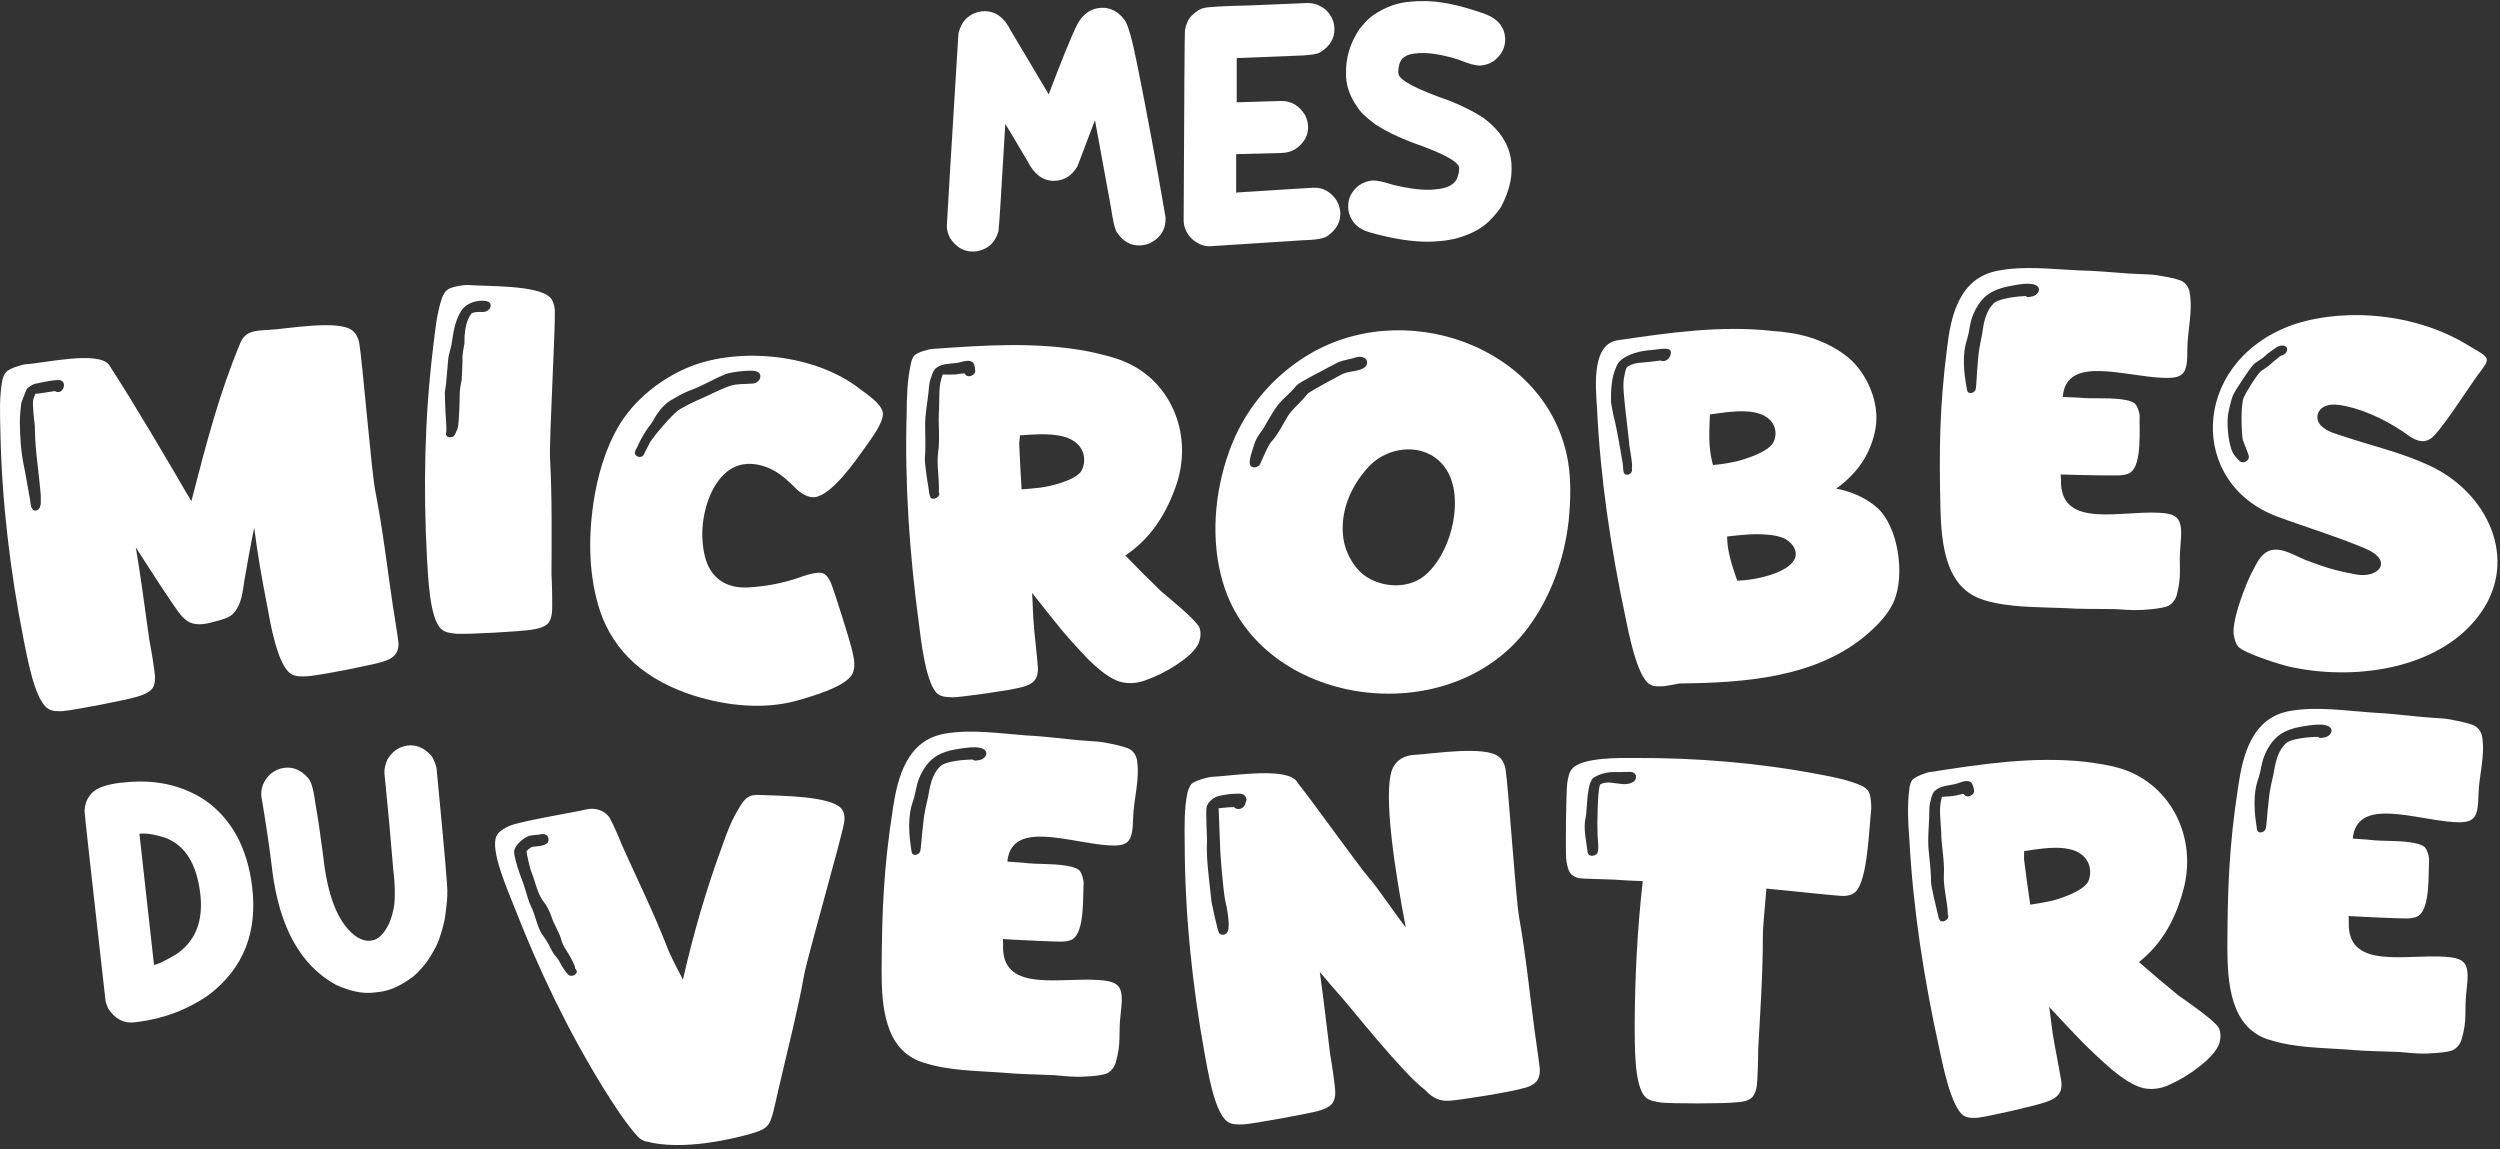
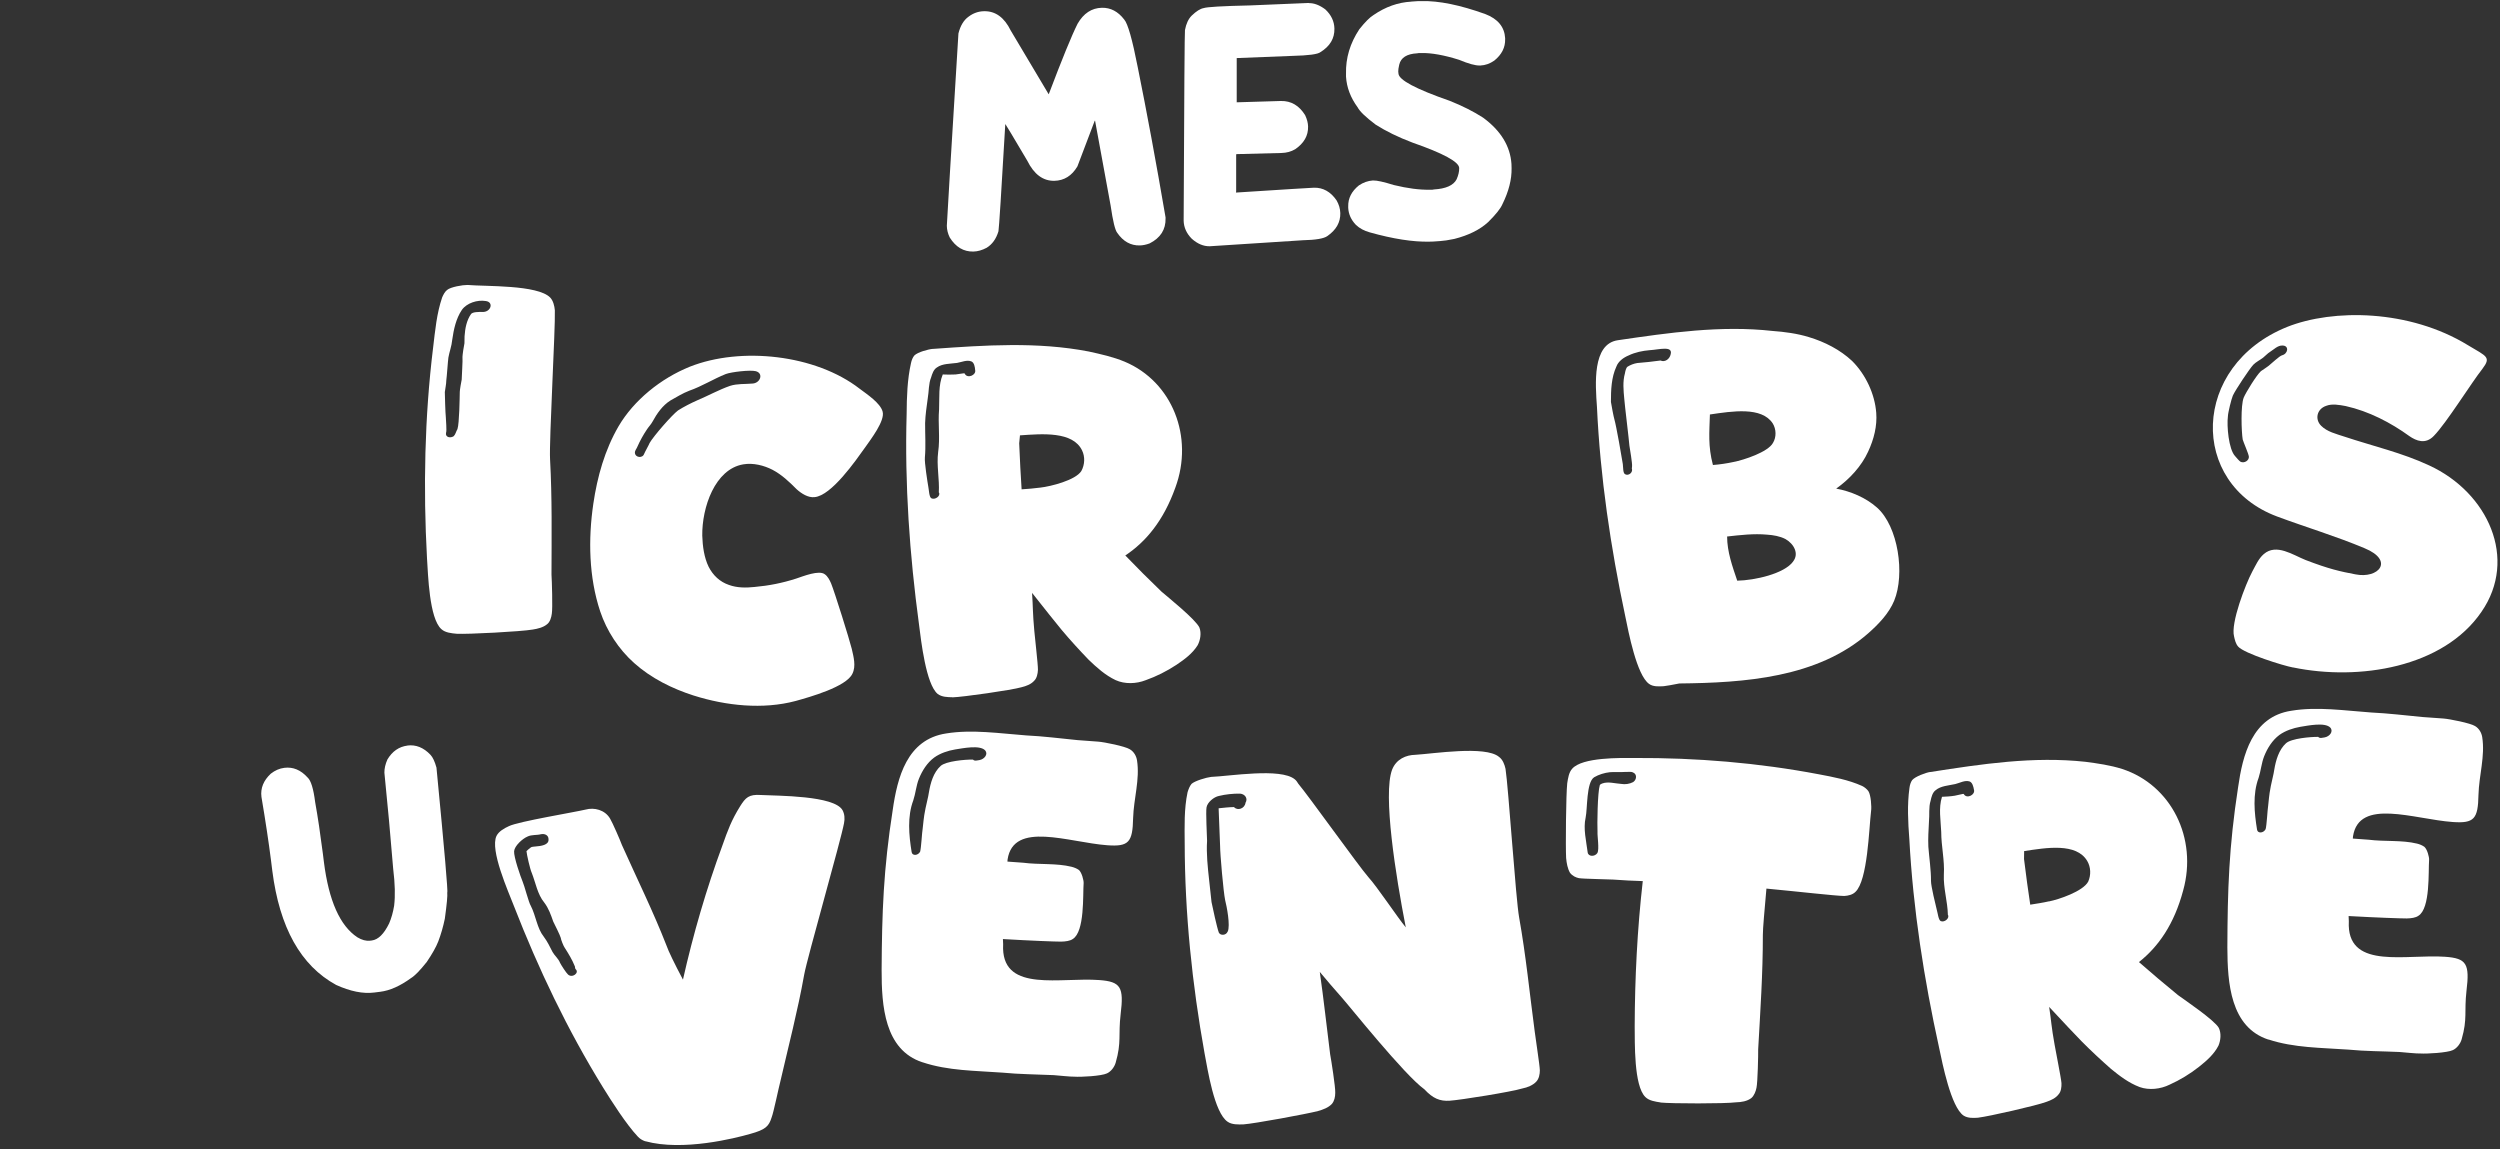
<svg xmlns="http://www.w3.org/2000/svg" width="509" height="234" viewBox="0 0 509 234" fill="none">
  <rect x="0" y="0" width="509" height="234" fill="#333333" stroke="none" />
  <path d="M224.356 1.583C226.124 1.549 227.636 2.34 228.889 3.976C229.628 4.811 230.546 8.05 231.643 13.671C233.49 22.81 235.382 33.006 237.308 44.26V44.46C237.364 46.731 236.278 48.434 234.061 49.558C233.345 49.825 232.673 49.959 232.069 49.97C230.21 50.015 228.677 49.158 227.468 47.399C227.031 46.865 226.583 45.017 226.124 41.855C224.703 34.008 223.65 28.253 222.956 24.58H222.889C222.721 25.014 221.546 28.108 219.363 33.874C218.232 35.789 216.665 36.769 214.672 36.813C212.366 36.858 210.53 35.5 209.153 32.717C206.242 27.786 204.753 25.314 204.709 25.292H204.675C203.869 39.128 203.41 46.386 203.287 47.087C202.828 48.623 202.022 49.748 200.88 50.449C199.962 50.939 199.066 51.195 198.182 51.217C196.189 51.261 194.589 50.304 193.368 48.356C192.988 47.577 192.786 46.787 192.775 45.974C192.82 44.805 193.603 31.748 195.137 6.814C195.529 5.234 196.223 4.087 197.197 3.397C198.149 2.674 199.201 2.306 200.332 2.284C202.66 2.228 204.474 3.542 205.783 6.213L213.497 19.17H213.53C216.228 12.046 218.176 7.271 219.396 4.833C220.616 2.718 222.262 1.627 224.344 1.583H224.356Z" fill="white" />
  <path d="M266.482 0.637C267.545 0.614 268.665 1.037 269.84 1.917C271.038 3.041 271.654 4.343 271.687 5.824C271.732 7.827 270.78 9.419 268.844 10.61C268.329 11.044 266.437 11.3 263.157 11.378L251.794 11.823V20.829H251.828C255.824 20.695 258.813 20.606 260.783 20.561C262.866 20.517 264.511 21.485 265.731 23.456C266.112 24.279 266.314 25.047 266.325 25.771C266.37 27.619 265.496 29.155 263.705 30.379C262.877 30.869 261.948 31.125 260.907 31.147C259.003 31.192 255.947 31.27 251.716 31.381L251.682 31.548V38.906L251.648 39.206C261.612 38.561 266.896 38.238 267.511 38.216C269.37 38.171 270.903 39.028 272.113 40.776C272.605 41.622 272.863 42.49 272.885 43.392C272.93 45.262 272.045 46.82 270.243 48.067C269.527 48.579 267.87 48.857 265.273 48.913C264.959 48.946 258.634 49.347 246.297 50.137C245.032 50.159 243.812 49.647 242.637 48.601C241.573 47.521 241.025 46.297 240.991 44.928C241.103 19.059 241.192 6.113 241.26 6.113C241.506 4.822 241.954 3.853 242.625 3.186C243.555 2.284 244.372 1.772 245.066 1.649C245.715 1.416 248.861 1.226 254.492 1.104C254.85 1.071 258.858 0.904 266.493 0.603L266.482 0.637Z" fill="white" />
  <path d="M287.315 0.325L288.77 0.225H289.453C292.935 0.136 297.256 1.015 302.406 2.863C304.958 3.842 306.313 5.479 306.447 7.772V7.972C306.492 9.664 305.753 11.111 304.242 12.335C303.346 12.959 302.406 13.293 301.409 13.337H301.275C300.368 13.36 298.969 12.97 297.077 12.18C293.998 11.211 291.435 10.755 289.375 10.799H288.905L288.535 10.855C286.431 10.966 285.222 11.734 284.886 13.159C284.74 13.794 284.673 14.25 284.684 14.551L284.729 14.985C284.807 16.287 288.278 18.135 295.163 20.528C297.737 21.552 300.01 22.699 301.958 23.956C305.563 26.606 307.488 29.745 307.734 33.385L307.757 34.264C307.801 36.513 307.186 38.961 305.887 41.588C305.518 42.457 304.555 43.67 302.977 45.228C301.286 46.776 298.991 47.911 296.092 48.646C294.849 48.902 293.898 49.046 293.215 49.08L291.793 49.18L290.976 49.202C287.673 49.269 283.643 48.646 278.885 47.31C277.743 46.998 276.803 46.486 276.064 45.785C275.09 44.772 274.564 43.614 274.497 42.312V42.045C274.452 40.386 275.18 38.95 276.669 37.748C277.564 37.147 278.505 36.813 279.501 36.746H279.568C280.341 36.724 281.74 37.036 283.766 37.67C286.565 38.349 289.017 38.672 291.121 38.627H291.625L291.961 38.572C294.379 38.427 295.913 37.748 296.562 36.513C296.931 35.678 297.099 34.932 297.088 34.275V34.175C297.01 32.939 293.853 31.225 287.606 29.043C284.684 27.941 282.165 26.706 280.061 25.359C278.057 23.845 276.848 22.688 276.422 21.864C274.978 19.894 274.184 17.812 274.049 15.608V14.996C273.971 11.823 274.866 8.818 276.758 5.957C277.945 4.466 278.908 3.508 279.647 3.063C282.076 1.393 284.639 0.481 287.326 0.336L287.315 0.325Z" fill="white" />
-   <path d="M12.987 144.775C11.912 144.82 10.647 144.886 9.763 144.274C6.997 142.46 5.531 133.655 4.848 130.405C2.072 116.368 0.348 102.02 0.079 87.75C0.001 84.254 -0.167 80.77 0.482 77.353C0.672 76.696 0.874 76.14 1.266 75.728C1.904 75.016 4.244 74.281 5.229 74.158C8.912 73.969 20.241 71.298 22.256 74.37C27.54 82.529 33.529 92.748 38.959 102.053C42.115 89.787 44.746 79.835 48.911 69.873C49.941 67.313 52.112 67.313 54.721 67.168C58.404 66.979 68.927 65.031 71.737 67.29C72.543 67.914 72.935 68.849 73.125 69.728C73.774 73.424 75.655 96.209 76.394 99.894C77.916 107.619 78.812 115.422 79.965 123.191C80.099 124.249 81.096 129.982 81.141 131.05C81.141 131.774 80.984 132.686 80.424 133.299C79.797 134.1 78.678 134.501 77.637 134.813C75.454 135.447 64.785 137.584 62.535 137.684C61.37 137.74 60.195 137.796 59.221 137.195C56.456 135.38 54.978 126.575 54.407 123.403C53.377 118.138 52.426 112.762 51.754 107.452C51.027 110.958 50.389 114.554 49.761 118.138C49.414 120.431 49.202 122.98 47.612 124.794C46.739 125.807 45.16 126.175 43.851 126.52C42.194 126.998 40.347 127.41 38.813 126.787C37.951 126.442 37.235 125.729 36.697 125.073C35.421 123.525 30.473 115.867 27.652 111.448C28.715 117.704 29.499 123.904 30.383 130.171C30.607 131.217 31.604 136.939 31.559 138.029C31.559 138.842 31.413 139.755 30.932 140.267C30.215 141.079 29.096 141.48 28.144 141.781C25.883 142.515 15.203 144.563 12.964 144.753L12.987 144.775ZM8.162 103.022C8.464 102.532 8.206 101.942 8.318 101.385C8.318 99.95 7.356 92.336 7.266 90.9C7.199 90.365 7.065 87.148 7.098 86.692C6.986 85.813 6.527 82.173 6.785 81.338C6.774 81.249 7.121 80.392 7.188 80.214C7.266 80.114 7.456 80.18 7.546 80.169C7.994 80.114 10.647 79.691 11.184 79.624C12.852 80.67 13.972 77.386 11.901 77.375C10.277 77.398 8.621 77.876 7.031 78.166C6.594 78.31 5.587 78.889 5.374 79.357C5.24 79.735 4.479 81.538 4.355 82.006C4.244 82.562 3.975 85.468 4.042 86.002C4.064 89.052 4.277 92.18 4.926 95.152C5.117 95.942 5.9 100.695 6.102 101.575C6.158 102.02 6.214 103.178 6.527 103.5C6.818 104.357 8.117 103.934 8.184 103.022H8.162Z" fill="white" />
  <path d="M92.996 129.035C91.921 128.935 90.667 128.824 89.873 128.1C87.387 125.919 87.163 116.991 86.939 113.685C86.156 99.393 86.447 84.933 88.182 70.775C88.596 67.302 88.91 63.817 90.029 60.534C90.309 59.91 90.589 59.376 91.037 59.031C91.764 58.419 94.194 58.007 95.179 58.018C98.851 58.341 109.452 57.951 112.016 60.578C112.631 61.213 112.889 62.281 112.967 63.183C113.09 66.934 111.781 89.764 111.993 93.516C112.419 101.285 112.307 109.144 112.284 116.991C112.363 118.06 112.542 123.87 112.352 124.939C112.251 125.741 111.971 126.631 111.422 127.065C110.605 127.766 109.43 128.022 108.445 128.178C106.105 128.59 95.235 129.158 92.996 129.035ZM92.403 88.774C92.761 88.418 92.862 87.794 93.141 87.36C93.522 86.202 93.589 80.937 93.612 79.78C93.612 79.423 93.914 77.642 94.003 77.286C94.003 76.663 94.238 73.357 94.16 72.644C94.16 72.288 94.462 70.24 94.563 69.884C94.563 69.706 94.585 68.637 94.585 68.459C94.697 66.856 94.989 65.253 95.906 63.929C96.276 63.483 97.53 63.506 98.157 63.517C99.948 63.628 100.608 61.502 98.907 61.291C97.205 61.001 95.044 61.68 94.037 63.094C92.839 64.864 92.369 67.09 92.067 69.227C91.955 70.474 91.496 71.632 91.294 72.789C91.194 73.413 90.97 76.796 90.869 77.42C90.858 78.221 90.667 79.023 90.567 79.824C90.567 80.448 90.678 84.199 90.768 84.911C90.768 85.445 91.003 87.683 90.813 88.128C90.623 89.019 91.697 89.297 92.425 88.774H92.403Z" fill="white" />
  <path d="M141.268 141.625C136.891 140.222 132.592 138.107 129.11 134.991C125.953 132.174 123.524 128.445 122.192 124.46C119.886 117.515 119.74 109.789 120.804 102.543C121.61 97.067 123.121 91.645 125.931 86.803C129.065 81.46 134.54 77.052 140.451 74.659C150.862 70.541 166.031 72.177 175.009 79.134C176.52 80.269 179.229 82.05 179.7 83.798C180.237 85.646 177.259 89.486 176.207 91C174.225 93.772 169.3 100.918 165.84 101.218C164.564 101.363 163.198 100.517 162.202 99.615C160.724 98.124 159.157 96.632 157.265 95.642C155.552 94.762 153.347 94.195 151.332 94.54C145.555 95.508 142.902 103.322 142.981 109.066C143.048 111.225 143.361 113.496 144.268 115.377C145.175 117.169 146.585 118.472 148.421 119.095C150.078 119.696 151.88 119.696 153.616 119.507C156.526 119.251 159.28 118.706 162.079 117.804C163.568 117.314 166.758 116.012 167.934 116.925C168.527 117.336 168.908 118.093 169.199 118.75C169.926 120.52 172.96 130.226 173.408 132.063C173.789 133.711 174.326 135.647 173.542 137.183C172.289 139.844 164.878 141.914 162.001 142.716C155.34 144.497 147.839 143.695 141.279 141.625H141.268ZM131.148 92.414C131.271 92.069 132.144 90.532 132.267 90.187C133.028 88.829 136.779 84.522 138.044 83.564C139.286 82.785 140.618 82.106 141.939 81.516C144.19 80.57 146.384 79.346 148.623 78.566C150.112 78.088 151.634 78.232 153.089 78.099C154.802 78.088 155.541 76.006 153.873 75.572C152.731 75.283 148.903 75.728 147.772 76.151C145.242 77.164 142.936 78.644 140.316 79.557C139.006 80.058 137.753 80.837 136.521 81.527C134.887 82.54 133.734 84.221 132.86 85.835C132.536 86.436 132.032 86.926 131.719 87.427C130.98 88.518 130.319 89.709 129.748 91C129.625 91.345 129.222 91.757 129.267 92.213C129.357 93.204 130.868 93.349 131.148 92.391V92.414Z" fill="white" />
  <path d="M193.928 141.959C192.932 141.937 191.767 141.937 190.905 141.28C188.521 139.298 187.525 130.427 187.11 127.143C185.196 112.962 184.177 98.536 184.592 84.288C184.614 80.793 184.726 77.297 185.476 73.936C185.61 73.301 185.845 72.745 186.17 72.366C186.842 71.698 189.047 71.086 189.943 71.031H190.032C200.511 70.285 211.157 69.539 221.658 71.565C224.12 72.11 226.594 72.644 229.001 73.646C238.651 77.709 243.14 88.93 239.289 99.315C236.882 106.016 233.323 110.29 229.113 113.095C231.543 115.611 233.961 118.038 236.479 120.453C237.823 121.611 243.454 126.13 244.204 127.778C244.64 128.913 244.383 130.36 243.834 131.384C242.782 133.065 241.159 134.256 239.524 135.358C237.543 136.66 235.461 137.707 233.267 138.486C231.341 139.243 229.013 139.321 227.143 138.475C225.005 137.462 223.27 135.881 221.624 134.3C219.777 132.375 217.919 130.36 216.15 128.245C215.366 127.321 212.399 123.592 210.127 120.709C210.328 123.559 210.239 124.728 210.586 128.457C210.664 129.525 211.347 135.291 211.325 136.371C211.291 137.183 211.09 138.085 210.586 138.575C209.925 139.332 208.951 139.677 207.978 139.922C205.951 140.512 195.977 141.925 193.906 141.981L193.928 141.959ZM191.141 100.283C191.308 97.59 190.659 94.773 191.006 92.057C191.432 89.163 190.95 86.247 191.197 83.364C191.297 80.937 191.029 78.455 191.947 76.24C192.764 76.273 193.659 76.296 194.555 76.24C195.003 76.207 195.439 76.084 195.887 76.051C196.066 76.04 196.413 75.928 196.436 76.106C196.962 77.142 198.798 76.385 198.54 75.327C198.496 74.704 198.339 73.824 197.79 73.591C196.861 73.212 195.82 73.724 194.846 73.891C193.424 74.081 191.879 74.014 190.771 74.804C190.077 75.216 189.786 76.129 189.573 76.852C189.036 78.143 189.148 79.657 188.89 81.104C188.655 82.819 188.409 84.444 188.353 86.158C188.342 88.484 188.51 90.889 188.308 93.137C188.196 94.128 188.846 98.202 189.014 99.17C189.137 99.694 189.159 101.218 189.629 101.452C190.379 101.842 191.577 100.962 191.163 100.272L191.141 100.283ZM211.851 99.27C213.9 99.037 218.948 97.79 220.157 95.909C220.874 94.606 220.941 92.993 220.303 91.69C218.411 87.794 212.232 88.317 207.664 88.64C207.608 89.186 207.563 89.72 207.507 90.265C207.653 93.56 207.81 96.955 208 99.627C209.164 99.549 210.687 99.437 211.84 99.27H211.851Z" fill="white" />
-   <path d="M249.029 118.739C246.42 110.168 247.215 100.283 250.283 91.835C253.104 83.987 258.399 77.32 265.53 72.756C285.457 59.966 315.235 70.418 319.254 93.972C319.892 97.823 319.78 101.853 319.399 105.849C318.571 113.663 315.75 121.6 311.037 127.889C294.961 149.394 256.574 143.873 249.029 118.739ZM256.35 94.785C256.563 94.54 257.067 93.338 257.179 93.082C257.772 91.891 258.197 90.588 259.115 89.62C260.369 88.15 261.209 86.358 262.227 84.677C263.101 83.342 264.198 82.484 265.239 81.338C265.351 81.171 266.179 80.281 266.291 80.114C267.187 79.412 271.911 76.897 272.874 76.385C273.747 75.862 274.766 75.706 275.773 75.55C276.971 75.327 278.471 74.871 278.337 73.691C278.258 72.789 277.128 72.478 276.187 72.722C275.057 73.134 273.691 73.246 272.549 73.735C272.168 73.869 270.142 74.982 269.851 75.127C268.888 75.639 264.847 77.698 264.041 78.41C263.627 78.9 263.201 79.39 262.798 79.791C262.586 80.036 261.276 81.227 261.063 81.472C259.53 82.997 258.466 85.123 257.335 87.059C257.212 87.316 256.149 88.718 256.026 88.974C255.466 89.898 255.141 91.122 254.839 92.158C254.581 92.848 254.223 94.328 254.615 94.829C255.007 95.319 255.835 95.241 256.339 94.762L256.35 94.785ZM290.058 117.192C295.151 113.018 297.872 102.91 295.151 96.844C292.062 90.02 283.296 90.076 278.65 95.029C274.922 99.092 272.784 104.235 273.512 109.623C273.859 112.083 275.101 114.565 276.881 116.39C280.296 119.663 286.464 120.197 290.069 117.192H290.058Z" fill="white" />
  <path d="M341.912 139.154C340.501 139.454 339.348 139.621 338.733 139.71C337.748 139.766 336.572 139.844 335.755 139.243C333.225 137.451 331.557 128.668 330.896 125.429C327.919 111.426 325.803 97.122 325.142 82.885C324.818 78.243 324.146 70.04 329.385 69.272C339.774 67.747 350.342 66.211 360.854 67.379C363.328 67.558 365.925 67.903 368.298 68.637C371.522 69.606 374.668 71.22 377.086 73.49C379.851 76.24 381.71 80.214 382.001 84.043C382.213 86.714 381.53 89.43 380.355 91.946C378.989 94.94 376.56 97.556 373.851 99.482C376.84 100.039 379.84 101.307 382.135 103.322C386.512 107.196 387.867 116.913 385.661 122.29C384.598 124.883 382.471 127.087 380.389 128.924C370.033 138.018 355.122 139.02 341.89 139.154H341.912ZM332.284 95.541C332.184 95.464 332.307 95.085 332.284 94.996C332.374 94.35 331.837 91.367 331.747 90.744C331.669 89.586 330.784 82.407 330.706 81.249C330.538 79.468 330.359 77.687 330.84 75.995C330.885 75.717 331.042 74.882 331.367 74.659C331.949 74.303 332.632 74.025 333.348 73.913C334.87 73.78 336.483 73.635 338.083 73.401C338.957 73.813 339.953 73.123 340.154 72.11C340.613 70.329 337.748 71.197 335.856 71.298C334.423 71.42 332.923 71.721 331.568 72.377C330.538 72.8 329.475 73.579 329.094 74.637C328.064 76.863 327.986 79.401 327.986 81.839C328.064 82.373 328.534 84.911 328.702 85.434C329.06 86.648 330.225 93.237 330.404 94.473C330.493 95.085 330.404 96.365 330.896 96.566C331.579 96.911 332.396 96.254 332.284 95.553V95.541ZM352.928 94.061C355.044 93.66 359.98 92.035 360.977 90.176C361.704 88.985 361.648 87.371 360.932 86.213C358.693 82.752 352.67 83.72 348.136 84.388C348.036 88.006 347.722 90.766 348.752 94.673C350.006 94.584 351.696 94.339 352.928 94.061ZM365.085 114.298C366.305 112.762 365.287 110.747 363.507 109.745C362.421 109.177 361.033 108.932 359.745 108.854C357.081 108.61 354.316 108.932 351.64 109.233C351.651 112.383 352.715 115.299 353.7 118.227C357.226 118.16 363.294 116.824 365.096 114.309L365.085 114.298Z" fill="white" />
-   <path d="M403.92 122.156C396.117 119.83 395.278 110.858 395.076 103.612C394.807 91.902 394.852 83.141 396.408 70.975C397.158 64.396 398.871 56.526 406.842 55.102C412.103 54.089 417.723 54.801 423.108 55.046C426.612 55.113 430.093 55.458 433.586 55.703C434.124 55.725 437.258 55.87 437.795 55.892C439.049 55.948 443.326 56.682 444.288 57.261C445.162 57.751 445.665 58.664 445.8 59.476C446.516 63.35 445.352 67.224 445.341 71.253C445.385 76.173 444.624 77.119 440.225 76.919C432.332 76.563 421.026 72.466 420.029 80.37C420.029 80.459 420.018 80.637 420.007 80.815C421.082 80.859 422.156 80.915 423.231 80.96C426.455 81.282 429.981 80.826 433.094 81.505C433.631 81.616 434.157 81.817 434.594 82.106C435.198 82.585 435.668 84.21 435.635 84.744C435.523 87.148 436.172 94.595 433.754 96.187C433.194 96.61 432.288 96.744 431.392 96.788C430.138 96.822 425.369 96.788 419.537 96.599C419.593 97.311 419.649 97.946 419.626 98.569C420.119 107.43 431.504 104.023 439.396 104.391C443.785 104.591 444.456 105.693 443.93 111.214C443.55 115.578 444.3 116.858 443.202 121.099C442.979 121.978 442.307 122.935 441.478 123.347C440.37 123.926 436.139 124.26 434.885 124.204C434.347 124.271 431.123 124.037 430.675 124.015C427.172 123.948 423.668 124.049 420.175 123.804C414.712 123.559 409.126 123.748 403.898 122.167L403.92 122.156ZM402.218 79.379C402.431 78.678 402.498 75.283 402.621 74.57C402.644 74.125 402.845 71.721 402.957 71.275C402.98 70.741 403.662 67.736 403.685 67.201C403.954 65.253 404.502 63.127 405.913 61.769C406.954 60.745 410.928 60.3 412.45 60.278C412.797 60.656 413.346 60.411 413.794 60.344C414.79 60.122 415.563 59.087 414.88 58.341C413.76 57.217 410.312 58.04 408.767 58.33C407.312 58.619 405.767 59.176 404.547 60.1C403.148 61.202 402.174 62.849 401.558 64.519C401.043 65.921 400.965 67.524 400.539 68.938C399.397 72.277 399.856 76.051 400.506 79.479C400.651 80.292 401.827 80.169 402.218 79.379Z" fill="white" />
  <path d="M466.868 135.903C464.943 135.558 456.927 133.054 455.696 131.651C455.181 131.072 455.013 130.282 454.856 129.581C454.129 126.876 457.196 118.939 458.562 116.379C459.245 115.144 459.827 113.741 460.901 112.817C463.465 110.58 466.879 113.018 469.421 114.019C474.212 115.867 476.518 116.357 479.552 116.936C484.254 117.893 487.567 114.153 481.444 111.626C475.6 109.166 469.544 107.363 463.644 105.17C445.632 98.469 446.068 74.47 465.648 66.567C475.007 62.838 490.545 62.971 502.479 70.285C506.319 72.589 507.237 72.678 505.412 75.105C503.173 77.932 498.068 86.169 495.527 88.751C493.814 90.544 491.933 89.742 490.568 88.807C486.761 86.047 482.283 83.72 477.582 82.674C476.294 82.44 474.817 82.151 473.607 82.629C471.693 83.275 471.268 85.379 472.578 86.681C473.787 87.906 475.634 88.34 477.313 88.896C483.101 90.822 489.112 92.191 494.609 94.773C506.543 100.295 512.7 113.752 505.233 124.561C497.464 135.937 480.246 138.664 466.879 135.892L466.868 135.903ZM457.868 92.948C457.812 92.414 456.759 90.009 456.614 89.486C456.356 87.894 456.177 82.529 456.827 80.937C457.263 79.902 459.424 76.374 460.33 75.561C460.498 75.45 461.931 74.504 462.099 74.303C462.513 73.991 464.081 72.489 464.607 72.344C465.838 72.043 466.118 70.396 464.764 70.352C463.767 70.274 462.95 71.164 462.099 71.698C461.842 71.81 460.935 72.711 460.767 72.823C460.095 73.335 459.323 73.691 458.752 74.281C457.946 75.171 455.125 79.401 454.61 80.537C454.319 81.193 453.614 84.043 453.602 84.766C453.345 86.681 453.748 91.479 455.069 92.87C455.27 93.115 455.987 93.939 456.177 94.016C456.938 94.384 457.957 93.749 457.868 92.948Z" fill="white" />
-   <path d="M24.719 159.368C31.312 158.544 37.044 159.769 41.903 163.03C47.187 166.815 50.333 172.603 51.318 180.417C52.493 189.745 49.594 197.103 42.619 202.479C38.287 205.541 33.35 207.411 27.809 208.101L27.54 208.134C25.256 208.424 23.409 207.488 22.021 205.318C21.696 204.561 21.517 204.038 21.483 203.748C18.618 178.38 17.196 165.49 17.207 165.078C17.297 163.776 17.655 162.741 18.282 161.984C19.121 160.659 21.159 159.791 24.417 159.379L24.719 159.346V159.368ZM28.391 169.765V169.798L31.357 196.457C32.074 196.368 33.563 195.656 35.813 194.331C39.832 191.649 41.477 187.463 40.75 181.742C39.989 175.742 37.593 172.002 33.551 170.533C31.391 169.854 29.667 169.587 28.391 169.754V169.765Z" fill="white" />
  <path d="M82.954 151.788C84.678 151.576 86.245 152.2 87.645 153.68C88.115 154.17 88.518 155.038 88.865 156.285C90.499 173.215 91.238 181.697 91.059 181.72C91.138 182.343 90.97 184.124 90.567 187.051C90.231 188.677 89.783 190.224 89.234 191.671C88.787 192.817 88.003 194.209 86.895 195.845C85.518 197.582 84.443 198.684 83.682 199.14C81.465 200.754 79.383 201.678 77.435 201.923L76.192 202.079C73.909 202.368 71.323 201.845 68.434 200.531C61.236 196.602 56.904 188.844 55.437 177.267L55.18 175.197C54.721 171.557 54.072 167.238 53.232 162.251C53.008 160.492 53.646 158.912 55.135 157.52C55.986 156.852 56.904 156.452 57.889 156.329C59.658 156.107 61.236 156.763 62.613 158.288C63.307 158.901 63.822 160.581 64.169 163.331C64.707 166.325 65.222 169.787 65.725 173.716L65.949 175.52C66.946 183.378 69.207 188.476 72.745 190.825C73.685 191.393 74.547 191.615 75.331 191.526L75.7 191.482C76.999 191.315 78.174 190.168 79.226 188.009C79.685 186.951 80.021 185.76 80.245 184.413C80.491 182.41 80.424 179.916 80.055 176.922C79.517 170.321 78.924 163.787 78.263 157.32C78.252 156.485 78.454 155.583 78.879 154.626C79.876 152.956 81.241 152.021 82.965 151.799L82.954 151.788Z" fill="white" />
  <path d="M131.372 232.367C130.722 232.144 130.252 231.833 129.86 231.41C127.498 228.905 124.52 224.219 122.774 221.403C115.553 209.704 109.62 197.27 104.65 184.502C103.519 181.553 99.701 173.071 101.09 170.188C101.56 169.253 102.679 168.629 103.631 168.195C105.624 167.238 116.997 165.368 119.214 164.834C120.972 164.344 123.177 164.878 124.218 166.681C124.733 167.538 126.278 171.089 126.625 172.047C129.681 178.881 133.006 185.604 135.715 192.55C136.062 193.597 137.361 196.268 139.051 199.452C141.122 190.246 143.809 180.996 147.078 172.147C148.186 169.019 148.925 166.993 150.683 164.166C151.802 162.374 152.474 161.695 154.914 161.862C158.351 162.04 169.859 161.951 171.539 164.956C171.964 165.724 172.031 166.704 171.841 167.616C171.214 171.067 164.363 194.966 163.736 198.417C162.426 205.774 160.556 212.898 158.877 220.189C158.597 221.191 157.489 226.567 157.108 227.491C156.537 229.328 155.866 230.007 152.698 230.875C149.709 231.732 139.029 234.448 131.394 232.356L131.372 232.367ZM117.188 197.303C117.087 197.225 117.065 196.869 117.053 196.78C116.494 195.389 115.766 194.198 114.949 192.918C114.747 192.662 114.188 191.281 114.165 190.925C114.031 190.402 112.855 188.076 112.643 187.641C112.184 186.339 111.714 184.937 110.807 183.757C109.419 182.076 109.049 179.683 108.254 177.69C107.93 177 107.247 174.006 107.191 173.293C107.359 173.104 107.952 172.603 108.12 172.503C108.288 172.403 108.825 172.358 109.004 172.347C110.169 172.258 111.77 172.047 111.68 170.889C111.702 170.076 110.952 169.687 110.157 169.843C109.273 170.087 108.266 169.898 107.404 170.321C106.362 170.755 104.762 172.225 104.672 173.304C104.582 174.473 105.982 178.48 106.418 179.527C106.743 180.217 107.661 183.812 108.064 184.413C109.128 186.484 109.318 188.966 110.728 190.736C111.434 191.671 111.971 192.784 112.497 193.819C112.923 194.587 113.684 195.155 114.02 196.023C114.232 196.457 115.262 198.071 115.643 198.405C116.516 199.229 118.05 198.038 117.177 197.303H117.188Z" fill="white" />
  <path d="M187.805 216.282C180.069 213.744 179.487 204.75 179.498 197.493C179.565 185.771 179.867 177.022 181.759 164.9C182.7 158.344 184.636 150.53 192.652 149.328C197.936 148.471 203.544 149.328 208.918 149.728C212.411 149.895 215.892 150.341 219.374 150.686C219.911 150.73 223.046 150.953 223.583 150.997C224.837 151.086 229.091 151.944 230.043 152.556C230.905 153.068 231.375 153.992 231.498 154.815C232.102 158.711 230.826 162.552 230.703 166.57C230.602 171.49 229.819 172.414 225.43 172.091C217.549 171.501 206.366 167.093 205.145 174.974C205.145 175.063 205.123 175.241 205.112 175.419C206.186 175.497 207.261 175.575 208.336 175.653C211.549 176.076 215.086 175.709 218.176 176.477C218.702 176.61 219.228 176.822 219.654 177.122C220.247 177.612 220.661 179.26 220.628 179.794C220.449 182.198 220.874 189.656 218.422 191.181C217.851 191.582 216.945 191.693 216.038 191.715C214.773 191.715 210.026 191.537 204.194 191.192C204.227 191.916 204.272 192.539 204.227 193.163C204.462 202.045 215.948 198.951 223.818 199.541C228.207 199.864 228.845 200.988 228.162 206.487C227.658 210.839 228.363 212.141 227.154 216.349C226.908 217.228 226.214 218.163 225.374 218.542C224.255 219.087 220.012 219.31 218.758 219.21C218.21 219.254 214.997 218.931 214.549 218.898C211.056 218.731 207.541 218.731 204.059 218.386C198.596 217.985 193.021 218.019 187.838 216.282H187.805ZM187.323 173.46C187.558 172.759 187.715 169.375 187.861 168.663C187.894 168.217 188.163 165.824 188.286 165.379C188.331 164.845 189.092 161.861 189.126 161.327C189.45 159.379 190.055 157.275 191.51 155.951C192.574 154.96 196.559 154.626 198.093 154.648C198.428 155.027 198.977 154.804 199.436 154.749C200.443 154.559 201.238 153.535 200.578 152.778C199.492 151.621 196.022 152.355 194.465 152.589C193.01 152.834 191.443 153.346 190.2 154.237C188.767 155.294 187.749 156.919 187.088 158.567C186.528 159.958 186.416 161.561 185.946 162.952C184.704 166.258 185.051 170.043 185.61 173.483C185.734 174.295 186.909 174.206 187.323 173.427V173.46Z" fill="white" />
  <path d="M253.16 228.927C252.074 228.949 250.82 229.005 249.936 228.382C247.204 226.523 245.872 217.685 245.245 214.434C242.715 200.342 241.226 185.961 241.204 171.69C241.181 168.195 241.069 164.7 241.786 161.305C241.987 160.659 242.2 160.092 242.592 159.602C243.252 158.99 245.603 158.288 246.588 158.177C250.271 158.043 260.739 156.285 263.616 158.667C263.918 158.901 264.131 159.234 264.343 159.58C266.314 161.884 276.658 176.377 278.606 178.592C280.341 180.473 284.561 186.829 286.218 188.81C284.158 178.258 281.539 161.761 283.43 156.708C284.281 154.548 286.263 153.713 288.155 153.68C291.838 153.457 302.394 151.777 305.171 154.081C305.954 154.626 306.335 155.661 306.525 156.541C307.107 160.247 308.619 183.066 309.29 186.762C310.679 194.509 311.44 202.324 312.47 210.026C312.582 211.095 313.488 216.828 313.511 217.907C313.511 218.72 313.343 219.633 312.772 220.234C312.123 220.935 311.003 221.414 309.94 221.614C307.757 222.293 297.379 223.963 295.14 224.107C293.17 224.23 291.748 223.662 290.013 221.792C285.893 218.831 274.699 204.772 273.154 203.058C271.609 201.344 270.165 199.608 268.709 197.882C269.504 203.448 270.109 209.036 270.814 214.624C271.015 215.681 271.922 221.414 271.855 222.505C271.855 223.317 271.676 224.141 271.195 224.731C270.467 225.532 269.336 225.922 268.373 226.2C266.09 226.801 255.388 228.771 253.149 228.927H253.16ZM249.958 189.69C250.54 188.454 249.757 184.502 249.443 183.278C249.085 181.608 248.413 173.872 248.413 172.258C248.391 171.267 248.133 165.557 248.111 164.566C249.186 164.455 250.249 164.333 251.245 164.321C251.962 165.145 253.44 164.622 253.585 163.442C254.123 162.574 253.484 161.661 252.477 161.583C251.033 161.561 249.51 161.728 248.189 162.051C247.126 162.251 245.805 163.386 245.648 164.388C245.48 165.301 245.738 170.21 245.76 171.201C245.592 173.816 245.894 176.577 246.185 179.237C246.253 179.861 246.611 183.144 246.667 183.668C246.857 184.636 247.786 188.933 248.156 189.879C248.503 190.558 249.656 190.435 249.936 189.69H249.958Z" fill="white" />
  <path d="M338.072 224.452C337.009 224.285 335.755 224.118 334.994 223.35C332.632 221.046 332.867 212.208 332.822 208.98C332.855 199.14 333.348 189.244 334.468 179.393C332.486 179.349 330.437 179.215 328.456 179.081C327.471 179.015 322.433 178.948 321.459 178.792C320.843 178.659 320.138 178.347 319.646 177.69C319.164 176.855 318.963 175.764 318.862 174.685C318.739 172.436 318.84 161.717 319.086 159.491C319.254 158.433 319.411 157.275 320.093 156.518C322.142 154.147 329.956 154.314 332.833 154.326C345.338 154.27 357.954 155.294 370.302 157.643C373.235 158.199 376.347 158.767 379.135 160.025C379.571 160.236 380.086 160.626 380.411 161.093C380.904 161.839 381.094 164.266 380.948 165.156C380.523 168.707 380.265 179.248 377.769 181.586C377.187 182.176 376.28 182.376 375.463 182.421C373.571 182.387 366.261 181.542 359.645 180.918C359.264 185.27 358.906 189.1 358.917 190.346C358.928 198.127 358.402 205.874 357.965 213.633C357.988 214.713 357.865 220.423 357.618 221.48C357.484 222.182 357.148 223.061 356.577 223.562C355.726 224.219 354.54 224.408 353.465 224.43C351.193 224.731 340.311 224.708 338.083 224.475L338.072 224.452ZM325.232 173.683C325.646 172.904 325.198 170.188 325.254 169.386C325.176 167.861 325.254 161.338 325.724 159.847C325.825 159.68 326.015 159.602 326.195 159.524C327.392 159.068 328.803 159.524 330.057 159.602C330.852 159.747 331.77 159.624 332.508 159.234C333.259 158.745 333.337 157.587 332.464 157.264C332.027 157.053 331.389 157.197 330.941 157.164C330.482 157.22 328.154 157.164 327.784 157.22C326.698 157.331 325.501 157.698 324.56 158.255C322.959 159.312 323.228 164.611 322.836 166.459C322.321 168.752 322.959 171.212 323.25 173.549C323.374 174.451 324.717 174.451 325.221 173.683H325.232Z" fill="white" />
  <path d="M402.834 227.558C401.849 227.625 400.673 227.714 399.767 227.124C397.214 225.343 395.49 216.583 394.807 213.343C391.729 199.363 389.501 185.081 388.74 170.833C388.471 167.349 388.292 163.854 388.762 160.448C388.841 159.802 389.031 159.234 389.322 158.823C389.938 158.099 392.087 157.309 392.971 157.175H393.061C403.439 155.561 413.995 153.947 424.619 155.105C427.127 155.439 429.634 155.784 432.108 156.574C442.061 159.836 447.468 170.655 444.49 181.308C442.654 188.187 439.452 192.74 435.489 195.879C438.12 198.183 440.74 200.398 443.438 202.602C444.87 203.648 450.86 207.689 451.744 209.269C452.281 210.36 452.136 211.83 451.677 212.898C450.77 214.668 449.248 215.982 447.714 217.206C445.856 218.664 443.863 219.878 441.736 220.835C439.878 221.748 437.56 222.015 435.635 221.325C433.418 220.49 431.56 219.065 429.791 217.618C427.787 215.848 425.772 213.989 423.835 212.03C422.973 211.173 419.705 207.7 417.208 205.006C417.645 207.833 417.645 209.002 418.316 212.698C418.484 213.755 419.637 219.443 419.716 220.523C419.749 221.336 419.626 222.248 419.156 222.772C418.552 223.584 417.622 223.996 416.671 224.33C414.701 225.087 404.871 227.313 402.823 227.547L402.834 227.558ZM396.587 186.25C396.531 183.545 395.647 180.796 395.77 178.069C395.949 175.152 395.233 172.28 395.233 169.386C395.132 166.96 394.662 164.511 395.39 162.229C396.207 162.195 397.102 162.151 397.987 162.006C398.435 161.939 398.86 161.784 399.308 161.717C399.487 161.694 399.823 161.55 399.856 161.717C400.461 162.707 402.23 161.806 401.894 160.771C401.793 160.158 401.569 159.29 400.998 159.101C400.047 158.8 399.05 159.401 398.087 159.635C396.677 159.947 395.143 160.003 394.102 160.882C393.453 161.349 393.229 162.284 393.072 163.03C392.647 164.366 392.882 165.858 392.736 167.327C392.647 169.052 392.535 170.7 392.613 172.403C392.792 174.718 393.162 177.1 393.151 179.36C393.128 180.362 394.113 184.358 394.348 185.315C394.516 185.827 394.662 187.341 395.143 187.541C395.927 187.875 397.035 186.884 396.576 186.239L396.587 186.25ZM417.152 183.534C419.178 183.133 424.104 181.475 425.156 179.504C425.761 178.146 425.694 176.532 424.955 175.286C422.738 171.557 416.637 172.592 412.115 173.282C412.115 173.828 412.103 174.373 412.092 174.907C412.506 178.18 412.943 181.553 413.357 184.191C414.51 184.013 416.022 183.779 417.163 183.512L417.152 183.534Z" fill="white" />
  <path d="M461.853 211.663C454.117 209.136 453.513 200.153 453.491 192.895C453.535 181.174 453.804 172.425 455.674 160.303C456.603 153.747 458.517 145.922 466.521 144.708C471.805 143.829 477.414 144.686 482.787 145.064C486.28 145.231 489.762 145.654 493.254 145.988C493.792 146.022 496.926 146.255 497.464 146.289C498.717 146.378 502.972 147.224 503.923 147.825C504.785 148.337 505.255 149.261 505.378 150.073C505.994 153.969 504.729 157.81 504.617 161.828C504.528 166.748 503.744 167.672 499.356 167.36C491.474 166.793 480.28 162.418 479.071 170.288C479.071 170.377 479.048 170.555 479.037 170.733C480.112 170.811 481.186 170.889 482.261 170.967C485.474 171.379 489.012 171 492.101 171.757C492.628 171.88 493.154 172.102 493.59 172.403C494.184 172.893 494.609 174.529 494.564 175.063C494.385 177.467 494.844 184.925 492.392 186.45C491.822 186.862 490.915 186.974 490.019 186.996C488.754 186.996 483.996 186.829 478.175 186.506C478.209 187.23 478.253 187.853 478.209 188.476C478.466 197.348 489.941 194.242 497.822 194.799C502.21 195.11 502.848 196.235 502.177 201.734C501.684 206.086 502.401 207.388 501.192 211.596C500.945 212.475 500.251 213.41 499.412 213.8C498.292 214.345 494.049 214.579 492.795 214.49C492.247 214.546 489.034 214.223 488.586 214.189C485.093 214.022 481.578 214.045 478.097 213.7C472.634 213.31 467.059 213.355 461.864 211.64L461.853 211.663ZM461.271 168.852C461.506 168.151 461.663 164.767 461.797 164.054C461.831 163.609 462.088 161.216 462.211 160.771C462.245 160.236 463.006 157.253 463.04 156.719C463.364 154.771 463.969 152.667 465.413 151.342C466.476 150.341 470.462 150.007 471.984 150.029C472.32 150.407 472.869 150.185 473.328 150.129C474.335 149.929 475.13 148.916 474.458 148.148C473.373 147.001 469.902 147.736 468.346 147.981C466.891 148.237 465.323 148.749 464.081 149.639C462.659 150.697 461.64 152.322 460.98 153.981C460.431 155.372 460.308 156.975 459.849 158.377C458.618 161.694 458.976 165.468 459.536 168.919C459.659 169.731 460.834 169.642 461.249 168.863L461.271 168.852Z" fill="white" />
</svg>